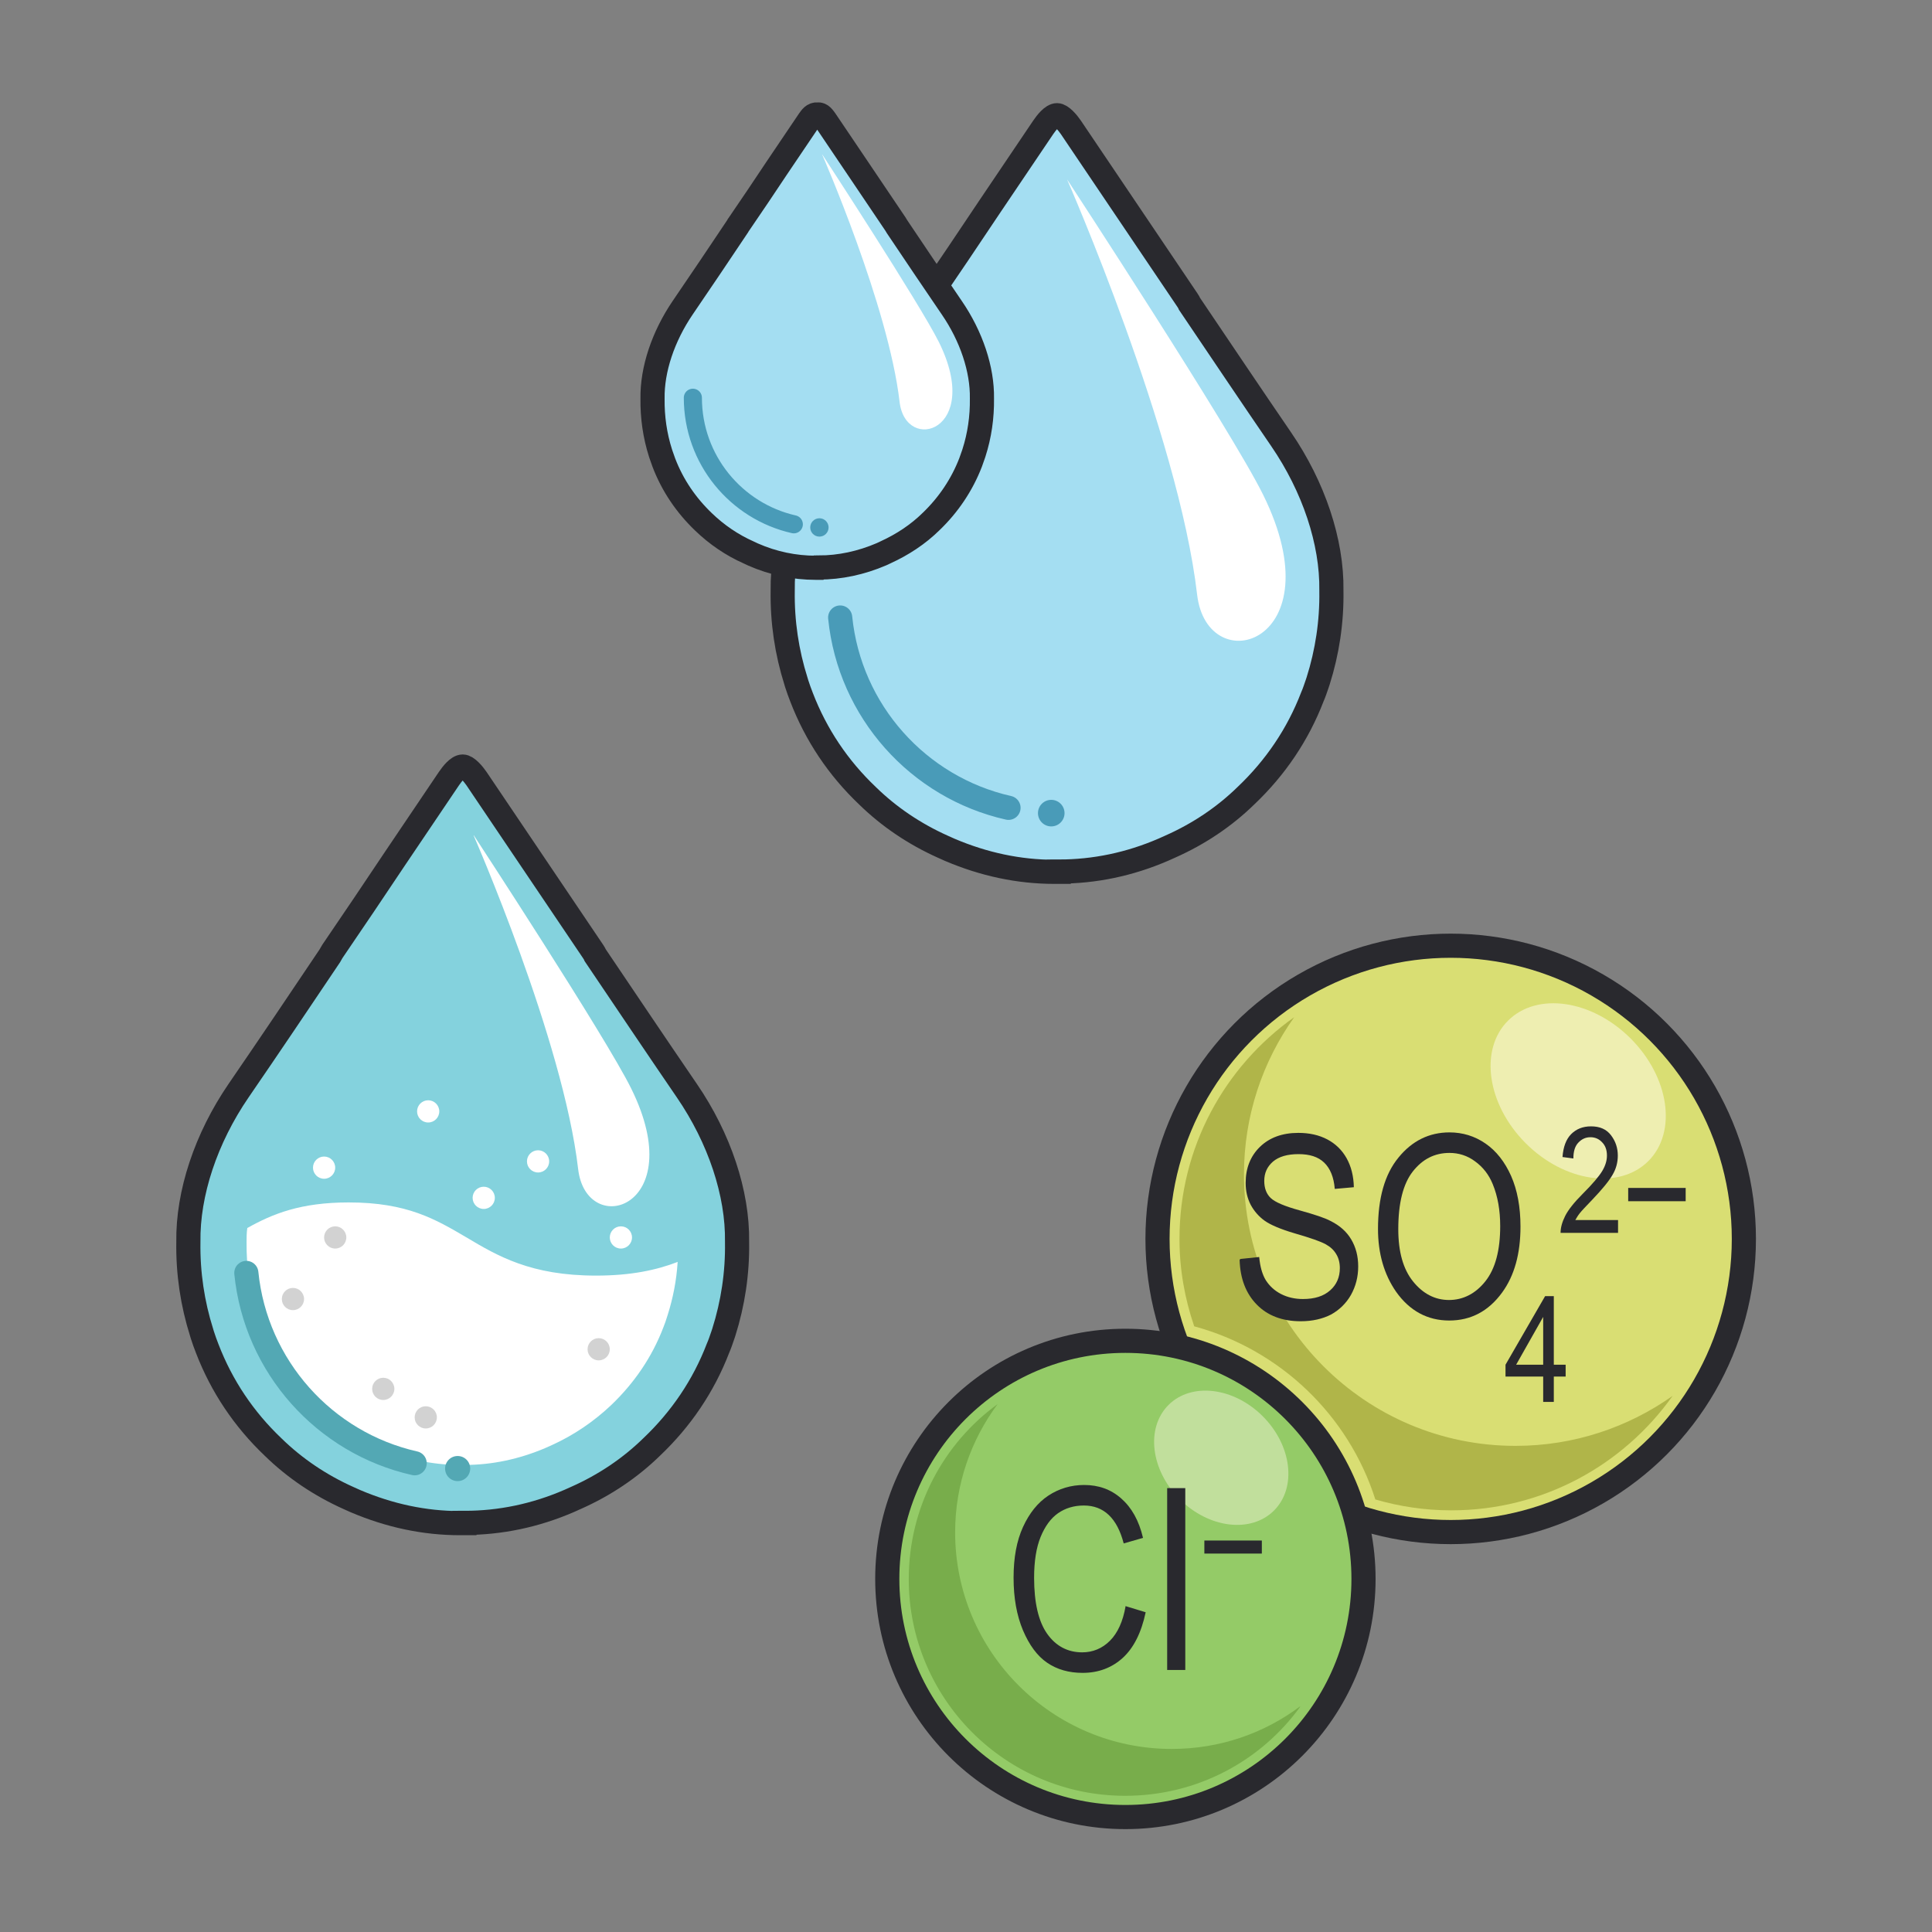
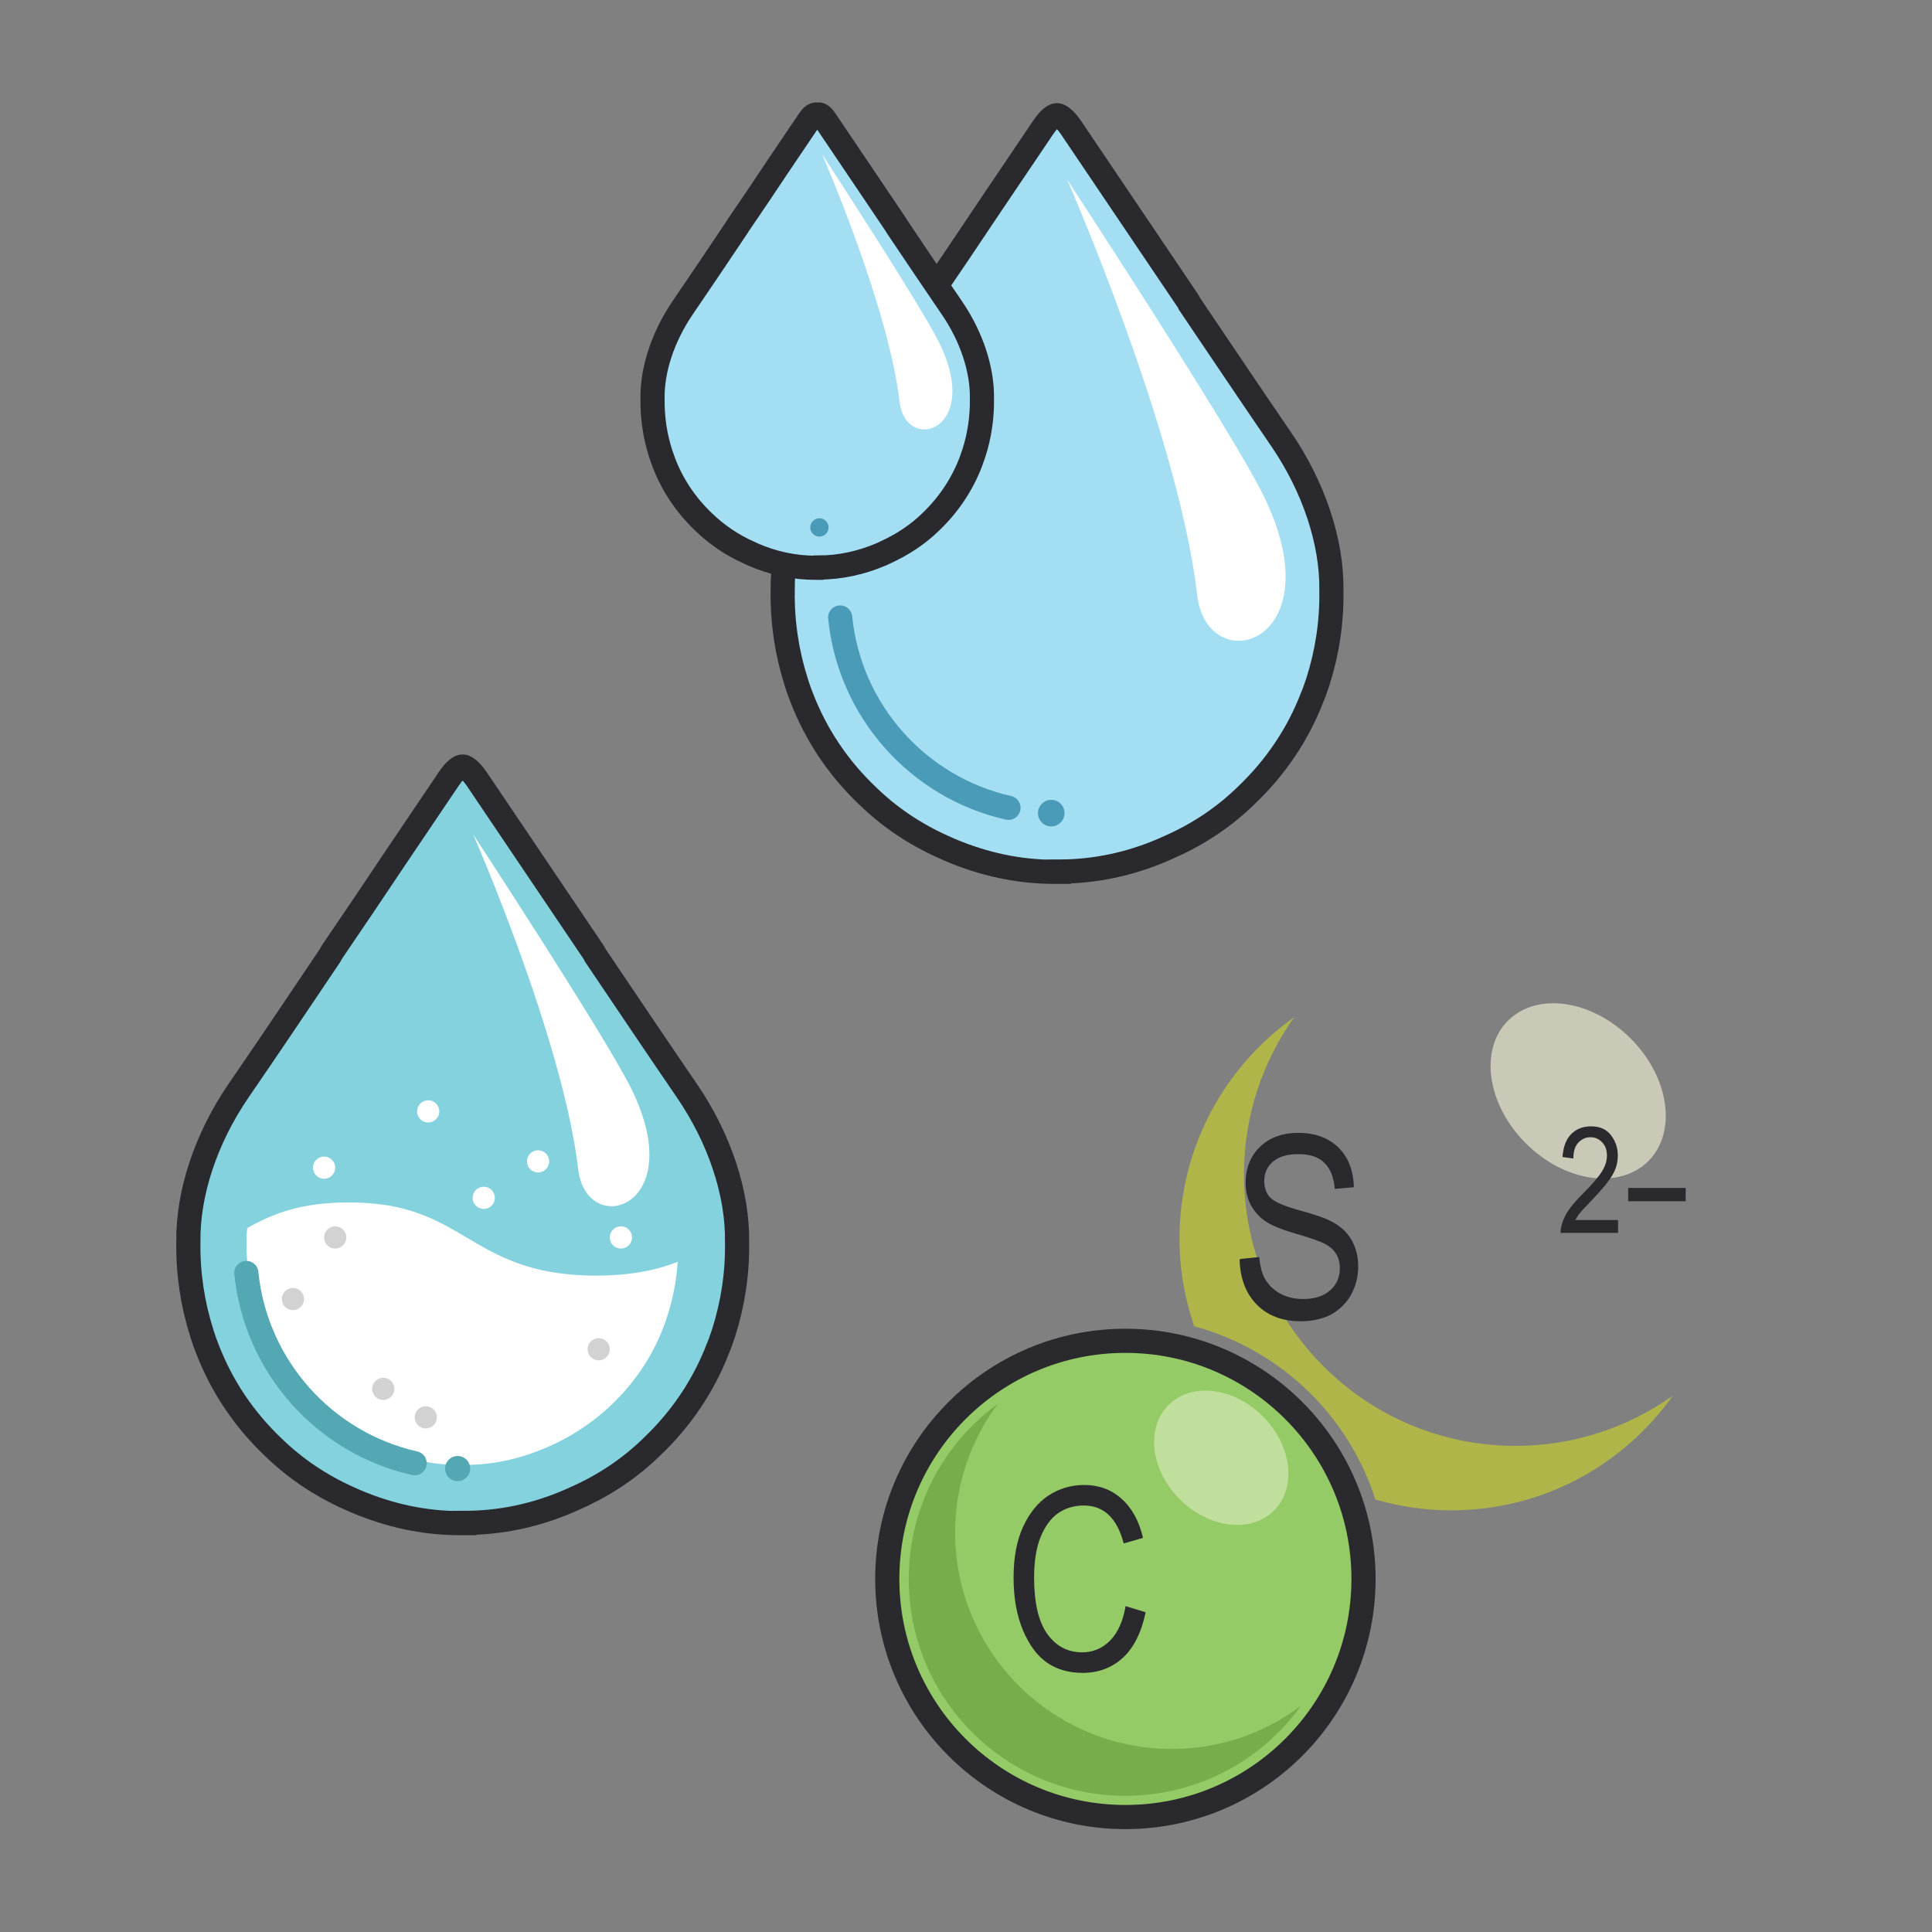
<svg xmlns="http://www.w3.org/2000/svg" id="Layer_2" data-name="Layer 2" viewBox="0 0 80 80">
  <rect x="0" y="0" width="80" height="80" fill="#808080" stroke="none" />
  <defs>
    <style>
      .cls-1 {
        fill: #94cb67;
      }

      .cls-1, .cls-2, .cls-3, .cls-4, .cls-5, .cls-6, .cls-7 {
        stroke-miterlimit: 10;
      }

      .cls-1, .cls-3, .cls-5, .cls-7 {
        stroke: #29292e;
      }

      .cls-8 {
        fill: #29292e;
      }

      .cls-2 {
        stroke: #53a8b4;
      }

      .cls-2, .cls-4, .cls-9, .cls-6 {
        fill: none;
      }

      .cls-2, .cls-4, .cls-6 {
        stroke-linecap: round;
      }

      .cls-10 {
        fill: #e0edc0;
      }

      .cls-10, .cls-11 {
        opacity: .6;
      }

      .cls-3 {
        fill: #d9de73;
      }

      .cls-4 {
        stroke-width: .75px;
      }

      .cls-4, .cls-6 {
        stroke: #499bb8;
      }

      .cls-12 {
        fill: #499bb8;
      }

      .cls-13 {
        fill: #fff;
      }

      .cls-5 {
        fill: #84d2dd;
      }

      .cls-14 {
        fill: #78ad4b;
      }

      .cls-15 {
        fill: #b0b549;
      }

      .cls-16 {
        fill: #53a8b4;
      }

      .cls-11 {
        fill: #fbf9da;
      }

      .cls-17 {
        fill: #d2d2d2;
      }

      .cls-7 {
        fill: #a4def2;
      }
    </style>
  </defs>
  <g id="icons">
    <g>
      <rect class="cls-9" width="80" height="80" />
      <g>
        <g>
          <path class="cls-7" d="M43.84,36.1h-.18c-1.47,0-2.92-.31-4.33-.91l-.29-.13c-1.16-.52-2.22-1.23-3.12-2.11-1.21-1.15-2.13-2.52-2.73-4.08-.07-.18-.14-.37-.2-.56l-.03-.1c-.38-1.2-.57-2.46-.55-3.75-.03-2.02.73-4.3,2.08-6.27,1.27-1.85,2.52-3.71,3.77-5.57.02-.04.06-.11.11-.19.88-1.29,1.75-2.58,2.61-3.87l2.22-3.29c.13-.19.37-.5.57-.5.18,0,.44.31.57.5l2.28,3.38c.85,1.26,1.7,2.52,2.55,3.78.04.06.07.11.09.16,1.29,1.91,2.53,3.76,3.79,5.6,1.35,1.97,2.11,4.25,2.08,6.26v.02c.02,1.27-.17,2.53-.55,3.73l-.03.09c-.07.2-.13.39-.21.57-.6,1.56-1.53,2.93-2.74,4.08-.9.88-1.96,1.59-3.13,2.11l-.29.13c-1.41.61-2.86.91-4.34.91Z" />
          <circle class="cls-12" cx="43.53" cy="33.67" r=".55" />
          <path class="cls-13" d="M44.19,7.44s4.61,10.52,5.38,17.18c.42,3.62,5.78,2.03,2.73-4.14-1.32-2.67-8.1-13.03-8.1-13.03Z" />
          <path class="cls-6" d="M34.79,25.57c.39,3.88,3.24,7.04,6.97,7.88" />
          <path class="cls-7" d="M33.89,23.51h-.11c-.88,0-1.76-.18-2.6-.55l-.17-.08c-.7-.31-1.33-.74-1.88-1.27-.72-.69-1.28-1.51-1.64-2.45-.04-.11-.08-.22-.12-.34l-.02-.06c-.23-.72-.34-1.48-.33-2.25-.02-1.21.44-2.58,1.25-3.77.76-1.11,1.51-2.23,2.26-3.35.01-.03.04-.07.07-.11.53-.77,1.05-1.55,1.57-2.33l1.33-1.97c.08-.11.17-.26.36-.24.14-.02.24.13.32.24l1.37,2.03c.51.76,1.02,1.51,1.53,2.27.02.03.04.07.06.1.77,1.15,1.52,2.26,2.27,3.36.81,1.18,1.27,2.55,1.25,3.76h0c.01.78-.1,1.53-.33,2.25l-.02.06c-.04.12-.08.23-.12.34-.36.93-.92,1.76-1.64,2.45-.54.53-1.18.95-1.88,1.27l-.17.08c-.84.36-1.72.55-2.6.55Z" />
          <path class="cls-13" d="M34.04,6.39s2.75,6.28,3.21,10.25c.25,2.16,3.45,1.21,1.63-2.47-.79-1.59-4.83-7.77-4.83-7.77Z" />
          <circle class="cls-12" cx="33.93" cy="21.84" r=".38" />
-           <path class="cls-4" d="M28.69,16.47c0,2.56,1.79,4.7,4.18,5.24" />
        </g>
        <g>
          <path class="cls-5" d="M19.23,63.07h-.18c-1.47,0-2.92-.31-4.33-.91l-.29-.13c-1.16-.52-2.22-1.23-3.12-2.11-1.21-1.15-2.13-2.52-2.73-4.08-.07-.18-.14-.37-.2-.56l-.03-.1c-.38-1.2-.57-2.46-.55-3.75-.03-2.02.73-4.3,2.08-6.27,1.27-1.85,2.52-3.71,3.77-5.57.02-.04.06-.11.11-.19.88-1.29,1.75-2.58,2.61-3.87l2.22-3.29c.13-.19.37-.5.57-.5.18,0,.44.31.57.5l2.28,3.38c.85,1.26,1.7,2.52,2.55,3.78.04.06.07.11.09.16,1.29,1.91,2.53,3.76,3.79,5.6,1.35,1.97,2.11,4.25,2.08,6.26v.02c.02,1.27-.17,2.53-.55,3.73l-.03.09c-.07.2-.13.39-.21.57-.6,1.56-1.53,2.93-2.74,4.08-.9.88-1.96,1.59-3.13,2.11l-.29.13c-1.41.61-2.86.91-4.34.91Z" />
          <path class="cls-13" d="M28.06,52.26c-.05.77-.19,1.48-.41,2.18-.07.23-.12.37-.18.52-.47,1.23-1.2,2.3-2.16,3.22-.72.68-1.54,1.24-2.44,1.65l-.29.13c-1.08.46-2.21.7-3.34.7h-.19c-1.14,0-2.27-.24-3.36-.72l-.26-.12c-.91-.41-1.72-.96-2.43-1.65-.97-.9-1.69-1.99-2.17-3.22-.06-.15-.11-.28-.19-.53-.29-.94-.44-1.93-.43-2.98,0-.19,0-.39.03-.59,1.05-.59,2.21-1.06,4.2-1.06,2.42,0,3.6.7,4.86,1.44,1.31.78,2.68,1.59,5.38,1.59,1.45,0,2.51-.23,3.39-.57Z" />
          <circle class="cls-17" cx="12.13" cy="53.79" r=".46" />
          <circle class="cls-17" cx="15.87" cy="57.51" r=".46" />
          <circle class="cls-17" cx="13.88" cy="51.24" r=".46" />
          <circle class="cls-17" cx="17.63" cy="58.69" r=".46" />
          <circle class="cls-17" cx="24.79" cy="55.87" r=".46" />
          <circle class="cls-13" cx="22.28" cy="48.09" r=".46" />
          <circle class="cls-13" cx="20.03" cy="49.6" r=".46" />
          <circle class="cls-13" cx="13.42" cy="48.35" r=".46" />
          <circle class="cls-13" cx="17.73" cy="46.02" r=".46" />
          <circle class="cls-13" cx="25.71" cy="51.24" r=".46" />
          <circle class="cls-16" cx="18.95" cy="60.81" r=".52" />
          <path class="cls-13" d="M19.61,34.59s3.71,8.47,4.33,13.82c.34,2.91,4.65,1.63,2.2-3.33-1.06-2.15-6.52-10.49-6.52-10.49Z" />
          <path class="cls-2" d="M10.2,52.71c.39,3.88,3.24,7.04,6.97,7.88" />
        </g>
        <g>
-           <circle class="cls-3" cx="60.07" cy="51.3" r="12.14" />
          <circle class="cls-1" cx="46.6" cy="65.38" r="9.86" />
          <ellipse class="cls-11" cx="65.35" cy="45.17" rx="3.07" ry="4.11" transform="translate(-12.8 59.44) rotate(-45)" />
          <ellipse class="cls-10" cx="50.57" cy="60.36" rx="2.43" ry="3.09" transform="translate(-27.87 53.44) rotate(-45)" />
          <path class="cls-15" d="M62.75,59.87c-6.21,0-11.24-5.04-11.24-11.24,0-2.43.77-4.67,2.08-6.51-2.88,2.04-4.75,5.39-4.75,9.18,0,1.27.22,2.48.61,3.62,3.55.96,6.39,3.68,7.5,7.17,1,.29,2.05.45,3.14.45,3.79,0,7.13-1.87,9.17-4.74-1.84,1.3-4.08,2.07-6.5,2.07Z" />
          <path class="cls-14" d="M53.84,70.67c-1.62,2.24-4.26,3.69-7.25,3.69-4.95,0-8.96-4.02-8.96-8.97,0-2.99,1.45-5.63,3.68-7.25-1.1,1.48-1.76,3.32-1.76,5.31,0,4.95,4.02,8.97,8.97,8.97,1.99,0,3.83-.65,5.31-1.76Z" />
          <g>
            <path class="cls-8" d="M51.37,52.13l.77-.08c.04.41.13.74.28.97.15.23.35.42.62.56s.58.21.91.21c.49,0,.86-.12,1.13-.36.27-.24.4-.55.4-.92,0-.22-.05-.42-.15-.58-.1-.17-.24-.3-.44-.41-.2-.11-.62-.26-1.28-.45-.58-.17-1-.35-1.24-.52s-.44-.4-.58-.66c-.14-.27-.21-.57-.21-.91,0-.61.2-1.11.59-1.49s.92-.58,1.59-.58c.46,0,.86.09,1.2.27.34.18.61.44.8.78.19.34.29.74.3,1.2l-.79.07c-.04-.49-.19-.85-.44-1.09-.25-.24-.6-.35-1.06-.35s-.81.1-1.06.31c-.24.21-.36.47-.36.8,0,.3.09.54.27.71.18.17.58.34,1.2.51.61.17,1.04.31,1.28.44.38.19.66.44.85.76s.29.69.29,1.12-.1.82-.3,1.18c-.2.35-.48.62-.82.81-.35.18-.77.28-1.26.28-.76,0-1.37-.23-1.82-.69-.45-.46-.69-1.08-.71-1.86Z" />
-             <path class="cls-8" d="M57.06,50.89c0-1.28.28-2.27.85-2.96.56-.69,1.27-1.04,2.11-1.04.54,0,1.04.15,1.49.46s.8.76,1.06,1.34c.26.59.39,1.29.39,2.1,0,1.12-.25,2.03-.76,2.73-.56.77-1.29,1.16-2.19,1.16s-1.64-.4-2.2-1.19c-.5-.72-.75-1.59-.75-2.6ZM57.9,50.9c0,.93.2,1.65.61,2.16.41.51.91.77,1.49.77s1.1-.26,1.51-.78c.41-.52.61-1.28.61-2.28,0-.65-.1-1.23-.31-1.74-.16-.39-.4-.7-.73-.94-.32-.24-.68-.35-1.06-.35-.62,0-1.12.26-1.52.77-.4.51-.6,1.31-.6,2.38Z" />
-             <path class="cls-8" d="M63.9,58.05v-1.05h-1.56v-.49l1.64-2.84h.36v2.84h.49v.49h-.49v1.05h-.44ZM63.9,56.51v-1.98l-1.12,1.98h1.12Z" />
            <path class="cls-8" d="M67,50.53v.52h-2.38c0-.21.06-.44.19-.7.13-.26.38-.57.73-.92.41-.41.68-.73.81-.95.13-.22.19-.43.19-.63,0-.22-.06-.41-.2-.55-.13-.14-.29-.21-.48-.21-.21,0-.37.08-.51.23s-.2.37-.2.65l-.45-.06c.03-.42.15-.74.36-.95s.48-.32.82-.32c.37,0,.64.12.83.37.19.25.28.53.28.84,0,.28-.07.55-.22.8-.15.26-.43.6-.84,1.03-.26.27-.43.45-.51.55-.08.1-.14.2-.19.29h1.77Z" />
            <path class="cls-8" d="M67.42,49.74v-.55h2.38v.55h-2.38Z" />
          </g>
          <g>
            <path class="cls-8" d="M46.62,66.51l.82.25c-.18.85-.5,1.48-.95,1.89-.45.41-1.01.62-1.66.62-.57,0-1.06-.14-1.47-.42-.41-.28-.74-.73-1-1.34-.26-.62-.39-1.34-.39-2.18s.13-1.53.39-2.1c.26-.57.61-1.01,1.05-1.3.44-.29.94-.44,1.48-.44.6,0,1.11.18,1.54.56s.73.91.9,1.63l-.8.23c-.27-1.04-.82-1.57-1.65-1.57-.41,0-.77.11-1.07.32-.3.21-.54.54-.72.98s-.27,1.01-.27,1.69c0,1.03.18,1.81.54,2.32s.85.77,1.45.77c.44,0,.83-.16,1.15-.48.32-.32.54-.8.65-1.44Z" />
-             <path class="cls-8" d="M48.33,69.15v-7.53h.75v7.53h-.75Z" />
-             <path class="cls-8" d="M49.87,64.33v-.54h2.38v.54h-2.38Z" />
+             <path class="cls-8" d="M48.33,69.15v-7.53h.75h-.75Z" />
          </g>
        </g>
      </g>
    </g>
  </g>
</svg>